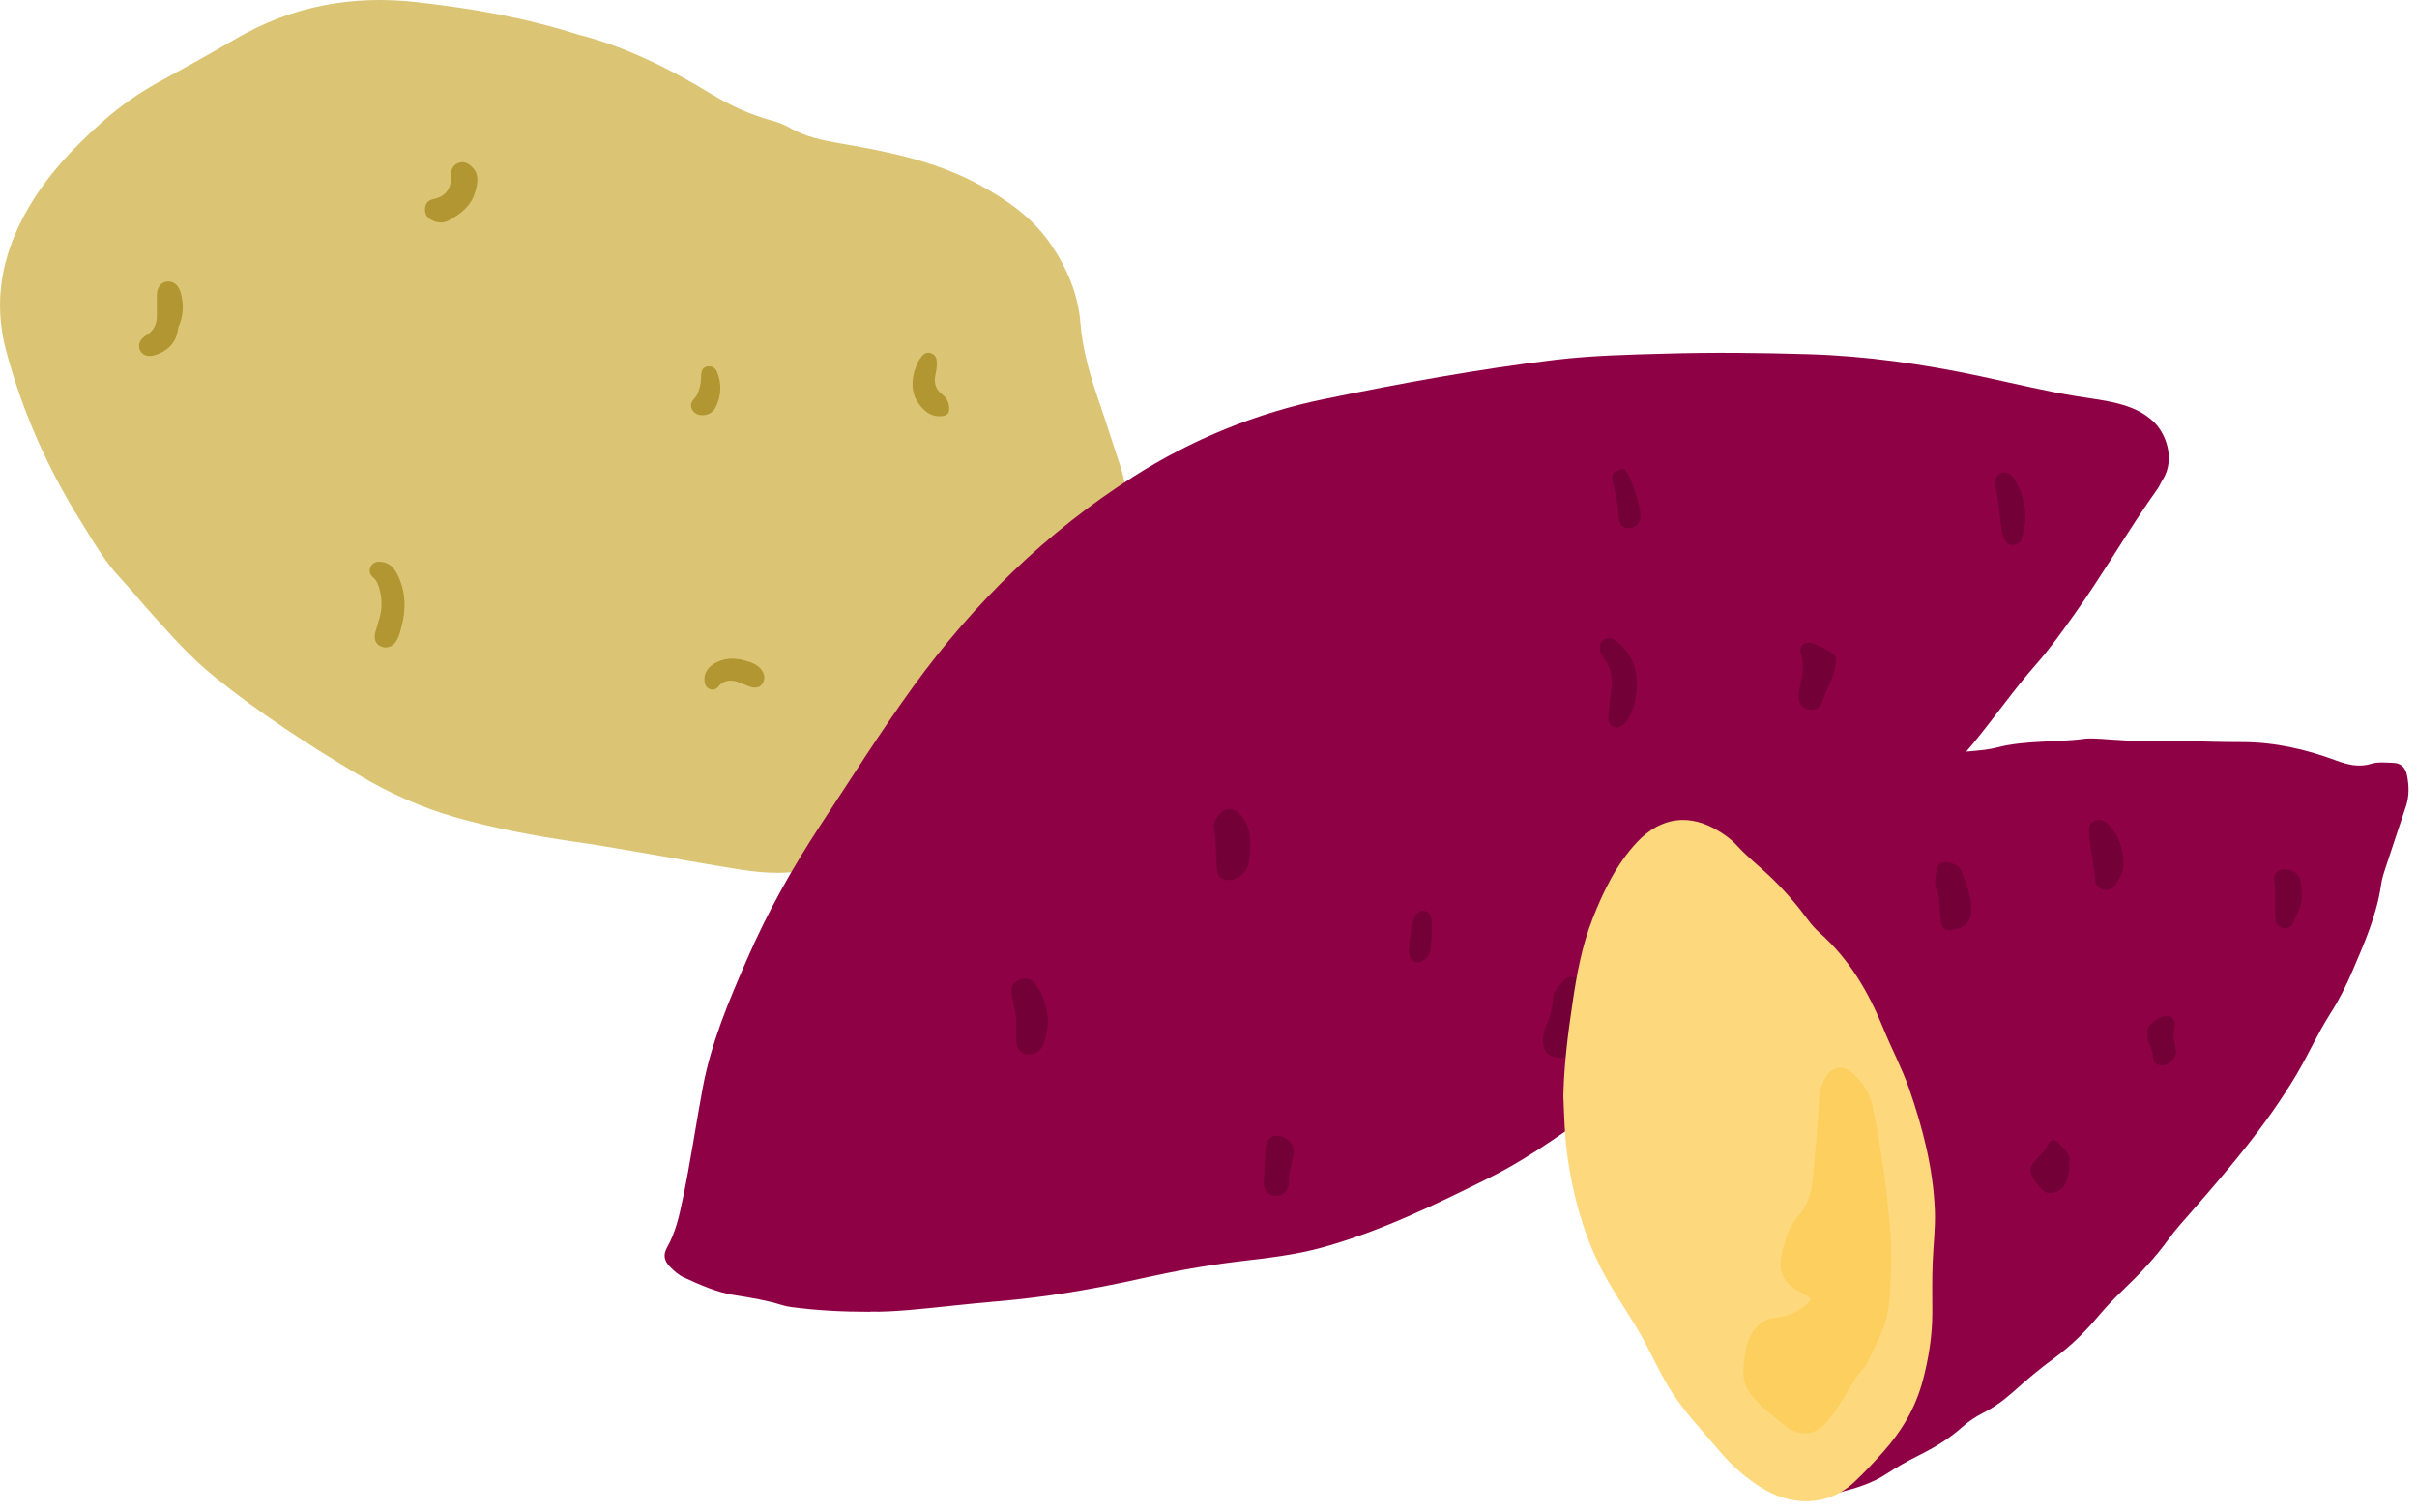
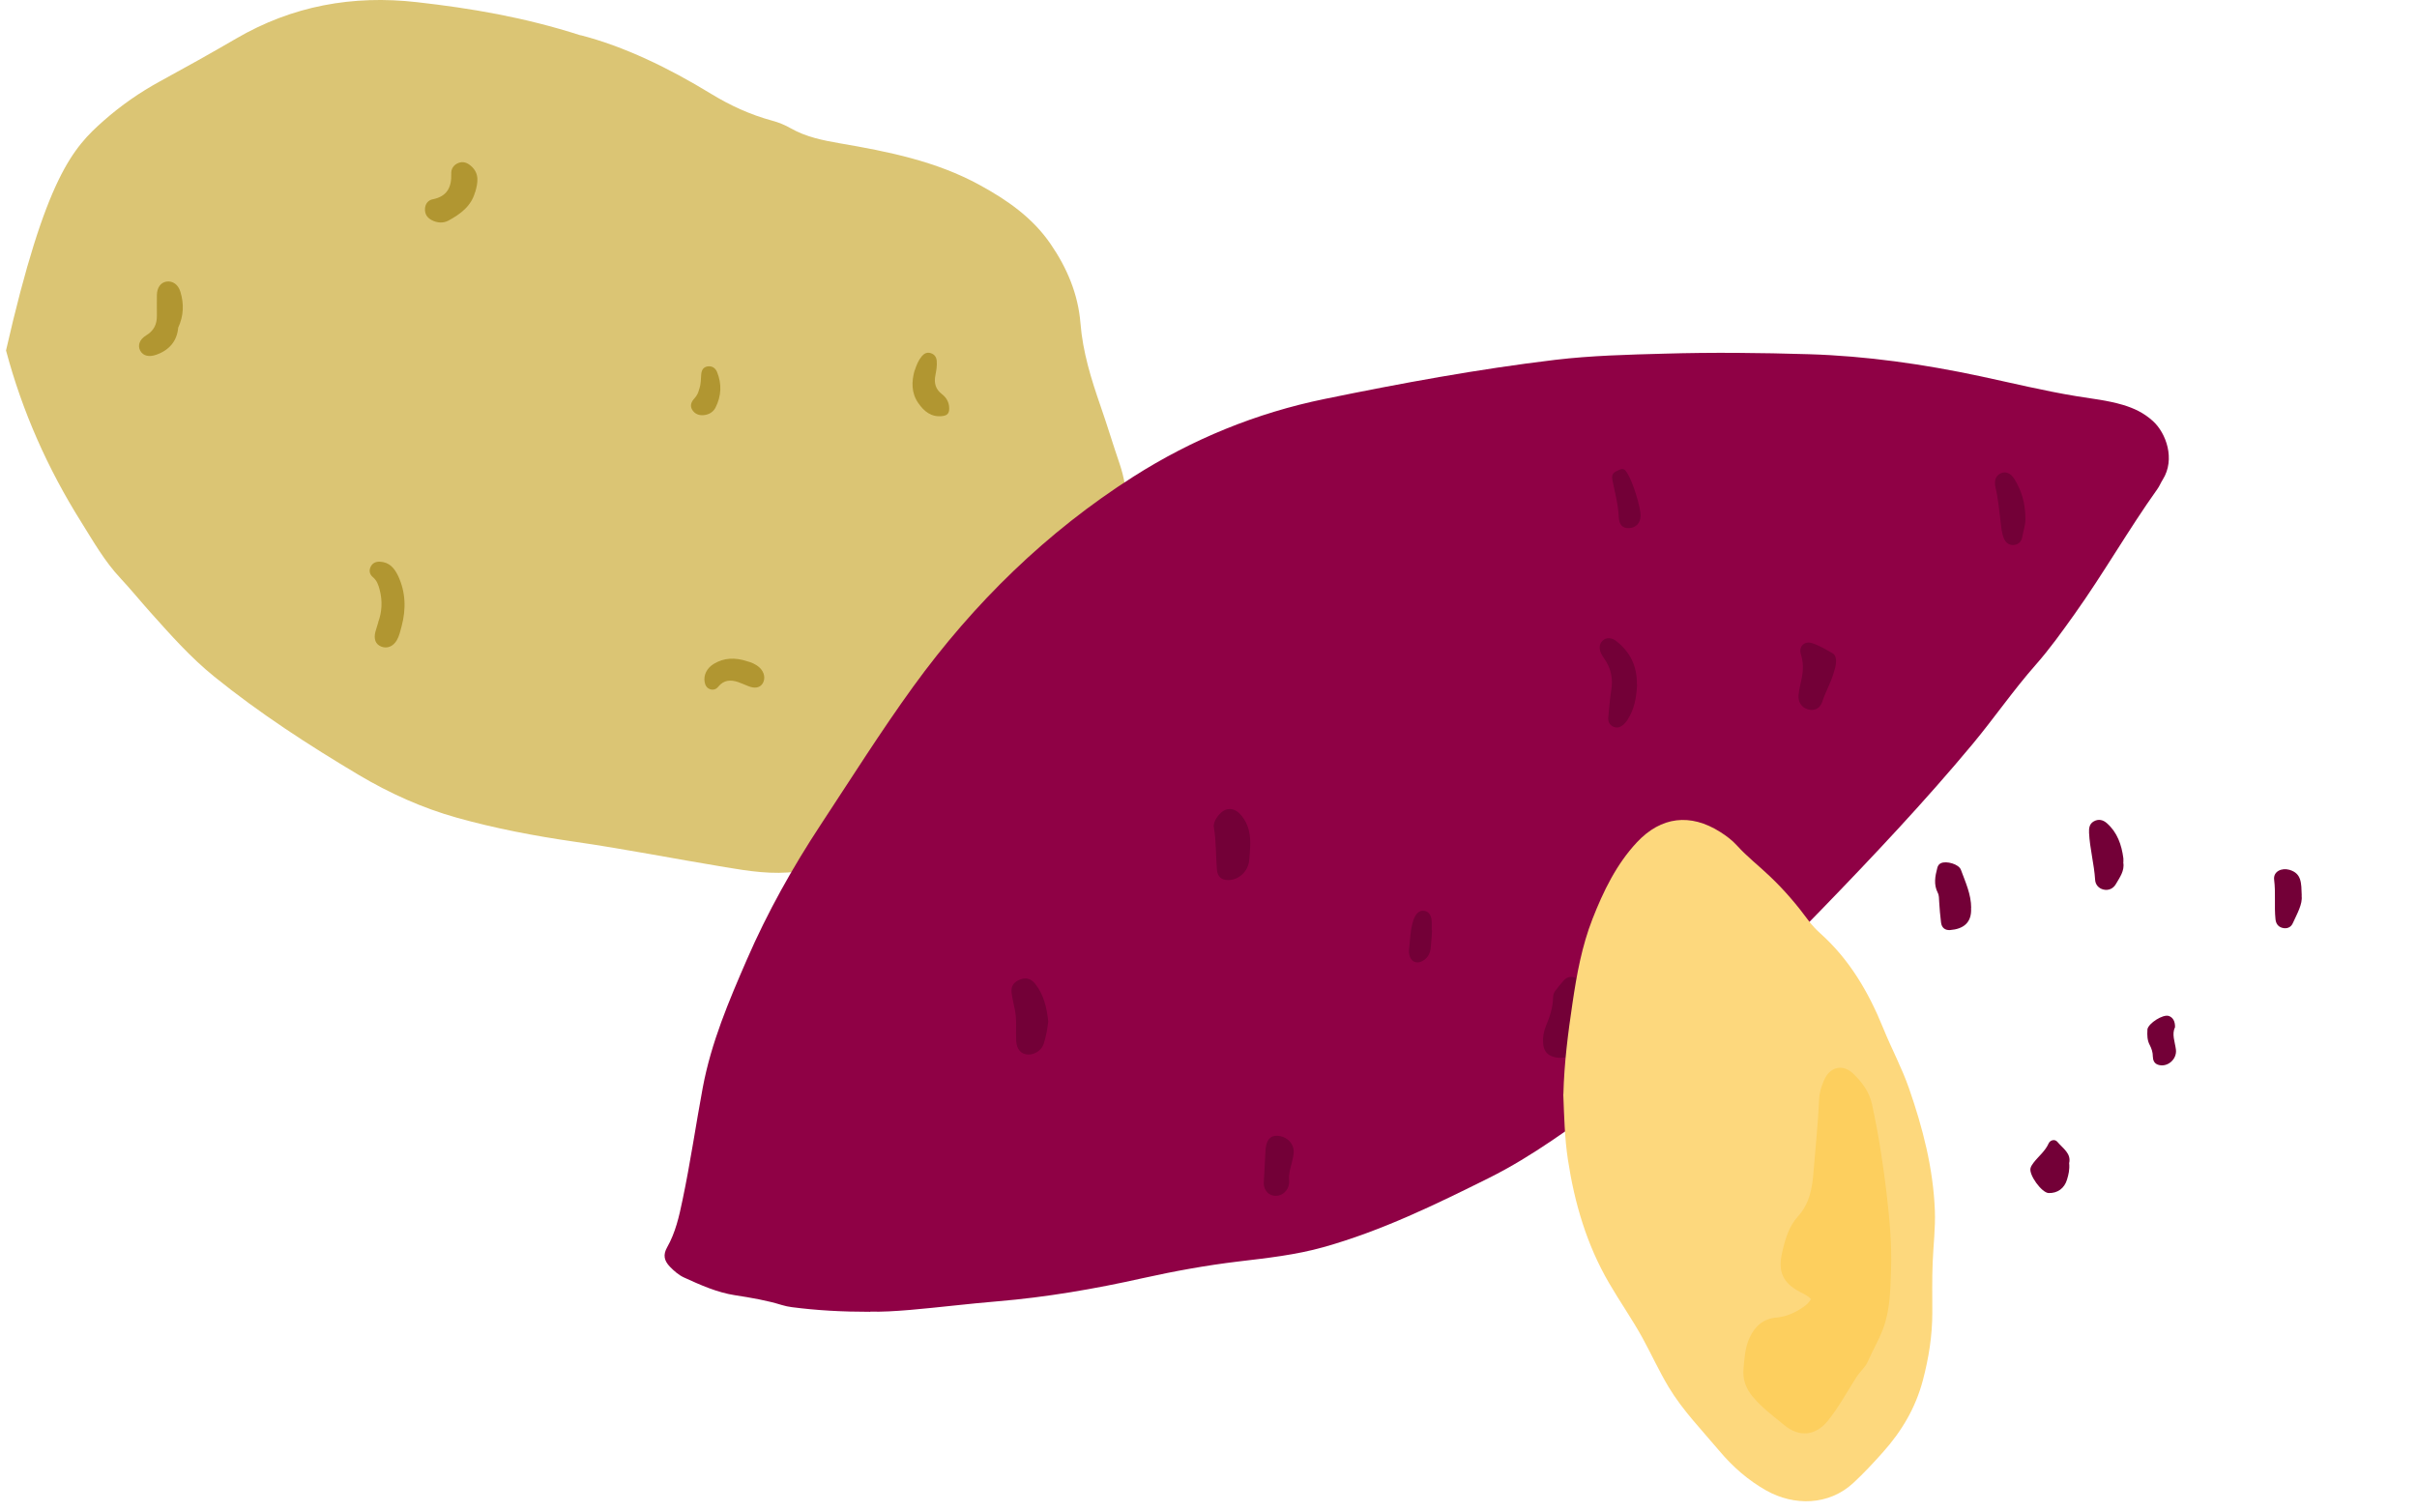
<svg xmlns="http://www.w3.org/2000/svg" width="219" height="137" viewBox="0 0 219 137" fill="none">
-   <path d="M52.596 3.185C56.546 4.205 60.577 6.145 64.436 8.505C66.156 9.555 67.987 10.395 69.936 10.925C70.546 11.085 71.126 11.325 71.666 11.635C73.046 12.415 74.546 12.715 76.096 12.985C80.476 13.735 84.837 14.605 88.787 16.775C91.257 18.125 93.556 19.715 95.197 22.115C96.686 24.285 97.686 26.655 97.897 29.275C98.106 31.905 98.876 34.365 99.726 36.815C100.326 38.535 100.846 40.275 101.436 41.995C102.336 44.615 102.236 47.245 101.546 49.885C100.276 54.715 97.926 59.025 95.236 63.185C93.846 65.335 92.416 67.455 90.906 69.525C89.067 72.035 86.796 74.035 84.106 75.625C81.446 77.205 78.556 77.925 75.576 78.445C74.457 78.635 73.336 78.815 72.206 78.975C70.016 79.275 67.856 78.935 65.706 78.575C61.146 77.825 56.606 76.925 52.026 76.265C48.437 75.745 44.897 75.075 41.397 74.095C38.256 73.215 35.316 71.885 32.516 70.225C27.966 67.515 23.537 64.645 19.407 61.305C17.267 59.575 15.466 57.535 13.646 55.505C12.726 54.475 11.847 53.395 10.906 52.385C9.476 50.865 8.456 49.055 7.366 47.315C4.326 42.475 2.016 37.285 0.546 31.755C-0.624 27.365 0.136 23.225 2.336 19.255C4.146 15.995 6.636 13.375 9.396 10.935C10.976 9.545 12.656 8.375 14.506 7.365C16.816 6.105 19.116 4.825 21.396 3.495C26.486 0.525 31.976 -0.465 37.766 0.195C42.646 0.745 47.486 1.555 52.616 3.205L52.596 3.185Z" fill="#DBC574" />
+   <path d="M52.596 3.185C56.546 4.205 60.577 6.145 64.436 8.505C66.156 9.555 67.987 10.395 69.936 10.925C70.546 11.085 71.126 11.325 71.666 11.635C73.046 12.415 74.546 12.715 76.096 12.985C80.476 13.735 84.837 14.605 88.787 16.775C91.257 18.125 93.556 19.715 95.197 22.115C96.686 24.285 97.686 26.655 97.897 29.275C98.106 31.905 98.876 34.365 99.726 36.815C100.326 38.535 100.846 40.275 101.436 41.995C102.336 44.615 102.236 47.245 101.546 49.885C100.276 54.715 97.926 59.025 95.236 63.185C93.846 65.335 92.416 67.455 90.906 69.525C89.067 72.035 86.796 74.035 84.106 75.625C81.446 77.205 78.556 77.925 75.576 78.445C74.457 78.635 73.336 78.815 72.206 78.975C70.016 79.275 67.856 78.935 65.706 78.575C61.146 77.825 56.606 76.925 52.026 76.265C48.437 75.745 44.897 75.075 41.397 74.095C38.256 73.215 35.316 71.885 32.516 70.225C27.966 67.515 23.537 64.645 19.407 61.305C17.267 59.575 15.466 57.535 13.646 55.505C12.726 54.475 11.847 53.395 10.906 52.385C9.476 50.865 8.456 49.055 7.366 47.315C4.326 42.475 2.016 37.285 0.546 31.755C4.146 15.995 6.636 13.375 9.396 10.935C10.976 9.545 12.656 8.375 14.506 7.365C16.816 6.105 19.116 4.825 21.396 3.495C26.486 0.525 31.976 -0.465 37.766 0.195C42.646 0.745 47.486 1.555 52.616 3.205L52.596 3.185Z" fill="#DBC574" />
  <path d="M34.265 56.386C34.605 55.476 34.675 54.456 34.395 53.416C34.285 52.996 34.145 52.596 33.785 52.296C33.495 52.056 33.415 51.716 33.575 51.376C33.735 51.026 34.035 50.886 34.405 50.896C35.265 50.926 35.725 51.466 36.065 52.166C36.765 53.656 36.805 55.196 36.385 56.766C36.275 57.186 36.175 57.616 35.965 57.996C35.635 58.576 35.075 58.806 34.535 58.586C34.025 58.376 33.845 57.906 34.015 57.246C34.085 56.986 34.165 56.736 34.275 56.386H34.265Z" fill="#B19631" />
  <path d="M16.145 29.705C16.035 30.905 15.345 31.725 14.155 32.145C13.505 32.375 12.965 32.255 12.705 31.775C12.455 31.305 12.635 30.765 13.235 30.395C13.935 29.975 14.225 29.395 14.215 28.605C14.205 27.985 14.215 27.355 14.215 26.735C14.225 26.055 14.565 25.595 15.085 25.515C15.645 25.435 16.145 25.775 16.345 26.435C16.675 27.525 16.655 28.605 16.135 29.715L16.145 29.705Z" fill="#B19631" />
  <path d="M43.047 17.406C42.697 18.686 41.717 19.396 40.637 19.986C40.157 20.246 39.597 20.206 39.097 19.936C38.697 19.716 38.477 19.376 38.507 18.916C38.527 18.466 38.807 18.126 39.217 18.056C40.517 17.796 40.927 16.956 40.887 15.746C40.867 15.286 41.107 14.936 41.537 14.766C41.967 14.596 42.347 14.746 42.687 15.046C43.467 15.736 43.297 16.566 43.057 17.416L43.047 17.406Z" fill="#B19631" />
  <path d="M82.876 33.586C83.036 33.086 83.216 32.646 83.526 32.276C83.736 32.026 83.996 31.896 84.326 31.996C84.676 32.106 84.846 32.356 84.876 32.706C84.916 33.146 84.836 33.576 84.756 33.996C84.616 34.686 84.756 35.256 85.336 35.706C85.756 36.026 86.006 36.456 86.006 37.016C86.006 37.426 85.856 37.636 85.426 37.696C84.396 37.836 83.736 37.286 83.206 36.526C82.556 35.596 82.596 34.566 82.866 33.576L82.876 33.586Z" fill="#B19631" />
  <path d="M67.656 59.906C68.086 60.016 68.486 60.186 68.816 60.486C69.256 60.886 69.376 61.486 69.106 61.926C68.856 62.326 68.386 62.416 67.786 62.166C67.486 62.046 67.196 61.916 66.886 61.806C66.206 61.576 65.586 61.606 65.086 62.216C64.896 62.456 64.626 62.556 64.326 62.446C64.026 62.336 63.896 62.086 63.846 61.796C63.736 61.166 64.046 60.546 64.656 60.166C65.616 59.576 66.626 59.576 67.666 59.906H67.656Z" fill="#B19631" />
  <path d="M63.365 35.245C63.505 34.825 63.505 34.395 63.535 33.955C63.555 33.585 63.695 33.275 64.095 33.205C64.495 33.135 64.815 33.335 64.965 33.695C65.415 34.785 65.365 35.875 64.835 36.925C64.635 37.325 64.255 37.565 63.785 37.615C63.335 37.665 62.955 37.515 62.715 37.125C62.485 36.735 62.655 36.385 62.925 36.095C63.155 35.845 63.285 35.565 63.355 35.245H63.365Z" fill="#B19631" />
  <path d="M78.875 118.866C76.235 118.866 73.995 118.736 71.755 118.446C71.455 118.406 71.145 118.346 70.855 118.256C69.465 117.826 68.035 117.586 66.605 117.366C64.975 117.116 63.465 116.436 61.975 115.756C61.495 115.536 61.085 115.176 60.705 114.786C60.165 114.226 60.065 113.706 60.445 113.026C61.205 111.686 61.535 110.226 61.845 108.726C62.555 105.356 63.045 101.946 63.675 98.556C64.445 94.446 66.045 90.696 67.675 86.946C69.535 82.666 71.805 78.616 74.365 74.726C77.125 70.536 79.805 66.276 82.745 62.216C88.255 54.616 94.865 48.176 102.685 43.196C108.025 39.796 113.835 37.416 120.045 36.146C126.965 34.726 133.905 33.446 140.915 32.606C144.205 32.216 147.505 32.136 150.815 32.046C155.175 31.916 159.545 31.966 163.905 32.096C169.125 32.256 174.285 32.996 179.405 34.086C182.305 34.706 185.195 35.416 188.125 35.896C189.535 36.126 190.965 36.276 192.345 36.686C193.355 36.986 194.265 37.416 195.075 38.156C196.265 39.236 197.125 41.606 195.965 43.456C195.785 43.736 195.665 44.056 195.475 44.316C192.845 48.006 190.595 51.966 187.965 55.656C186.845 57.226 185.725 58.796 184.455 60.236C182.435 62.526 180.705 65.046 178.755 67.396C174.375 72.656 169.685 77.626 164.935 82.526C161.235 86.336 157.485 90.086 153.375 93.426C150.915 95.426 148.635 97.656 146.055 99.496C142.445 102.076 138.895 104.756 134.915 106.736C130.055 109.156 125.165 111.536 119.925 113.006C117.405 113.716 114.805 113.996 112.215 114.306C109.285 114.656 106.385 115.186 103.505 115.826C99.175 116.796 94.805 117.546 90.385 117.916C87.735 118.136 85.095 118.466 82.455 118.696C81.135 118.806 79.805 118.886 78.865 118.846L78.875 118.866Z" fill="#8F0145" />
  <path d="M144.135 91.755C144.165 92.715 144.055 93.635 143.685 94.535C143.235 95.625 141.585 96.135 140.565 95.695C140.095 95.495 139.865 95.095 139.825 94.585C139.775 94.035 139.855 93.505 140.065 92.995C140.415 92.155 140.705 91.295 140.725 90.365C140.725 90.145 140.795 89.945 140.925 89.775C141.175 89.445 141.435 89.125 141.715 88.815C142.045 88.455 142.515 88.425 142.985 88.715C143.635 89.115 143.935 89.755 144.045 90.495C144.105 90.905 144.105 91.335 144.135 91.755Z" fill="#730037" />
  <path d="M94.976 92.596C94.906 93.246 94.776 93.915 94.576 94.566C94.386 95.165 93.776 95.555 93.196 95.555C92.536 95.555 92.116 95.096 92.076 94.326C92.026 93.385 92.146 92.436 91.956 91.496C91.866 91.046 91.756 90.606 91.686 90.156C91.566 89.456 91.746 89.085 92.296 88.816C92.866 88.535 93.386 88.626 93.806 89.156C94.586 90.145 94.856 91.335 94.986 92.606L94.976 92.596Z" fill="#730037" />
  <path d="M113.275 76.726C113.245 77.146 113.235 77.566 113.185 77.986C113.085 78.966 112.235 79.746 111.285 79.746C110.675 79.746 110.325 79.446 110.265 78.816C110.155 77.526 110.205 76.226 109.985 74.946C109.895 74.416 110.515 73.586 111.025 73.386C111.535 73.186 112.055 73.366 112.505 73.926C113.175 74.746 113.325 75.706 113.275 76.746V76.726Z" fill="#730037" />
  <path d="M148.336 62.026C148.286 62.906 148.176 63.906 147.696 64.826C147.546 65.106 147.396 65.376 147.166 65.596C146.886 65.866 146.576 66.016 146.196 65.856C145.806 65.686 145.686 65.356 145.726 64.956C145.806 64.136 145.866 63.316 145.996 62.506C146.166 61.466 145.956 60.526 145.356 59.676C145.286 59.576 145.216 59.476 145.156 59.366C144.856 58.846 144.876 58.386 145.196 58.066C145.526 57.736 146.026 57.746 146.496 58.126C147.676 59.076 148.336 60.306 148.316 62.016L148.336 62.026Z" fill="#730037" />
  <path d="M166.356 59.966C166.356 60.336 166.236 60.686 166.126 61.036C165.866 61.916 165.396 62.706 165.116 63.586C164.916 64.216 164.356 64.446 163.806 64.276C163.216 64.096 162.906 63.606 162.966 62.946C163.056 62.096 163.376 61.286 163.356 60.416C163.356 60.006 163.276 59.616 163.166 59.236C162.976 58.616 163.466 58.086 164.106 58.256C164.796 58.446 165.406 58.836 166.036 59.186C166.306 59.336 166.366 59.656 166.366 59.966H166.356Z" fill="#730037" />
  <path d="M183.515 46.885C183.565 47.465 183.335 48.045 183.235 48.645C183.165 49.085 182.875 49.365 182.435 49.385C182.015 49.405 181.725 49.165 181.565 48.775C181.355 48.255 181.325 47.685 181.255 47.135C181.135 46.125 181.035 45.125 180.805 44.135C180.665 43.525 180.855 43.085 181.285 42.885C181.735 42.685 182.185 42.865 182.525 43.415C183.165 44.455 183.505 45.595 183.515 46.885Z" fill="#730037" />
  <path d="M114.506 107.225C114.566 106.075 114.616 105.145 114.666 104.225C114.716 103.345 115.086 102.875 115.736 102.915C116.626 102.965 117.276 103.645 117.216 104.465C117.196 104.745 117.126 105.015 117.066 105.285C116.926 105.845 116.746 106.365 116.806 106.975C116.866 107.655 116.376 108.245 115.826 108.335C115.046 108.465 114.516 107.925 114.506 107.225Z" fill="#730037" />
  <path d="M148.645 46.756C148.645 47.396 148.215 47.836 147.585 47.856C147.015 47.866 146.705 47.556 146.675 46.846C146.625 45.696 146.315 44.606 146.095 43.486C145.975 42.866 146.305 42.766 146.715 42.576C147.155 42.366 147.295 42.636 147.475 42.926C147.975 43.736 148.655 45.956 148.655 46.756H148.645Z" fill="#730037" />
  <path d="M129.756 84.305C129.716 84.825 129.696 85.355 129.636 85.875C129.586 86.415 129.346 86.845 128.856 87.095C128.326 87.375 127.816 87.115 127.696 86.515C127.666 86.375 127.656 86.235 127.666 86.095C127.776 85.185 127.766 84.265 128.066 83.385C128.276 82.765 128.616 82.455 129.066 82.535C129.496 82.615 129.726 82.975 129.726 83.625C129.726 83.855 129.726 84.075 129.726 84.305H129.746H129.756Z" fill="#730037" />
-   <path d="M188.994 66.925C189.934 66.875 190.865 67.005 191.805 67.045C192.295 67.065 192.795 67.125 193.285 67.115C196.575 67.055 199.865 67.245 203.145 67.245C206.085 67.245 208.925 67.885 211.685 68.915C212.685 69.285 213.725 69.555 214.825 69.215C215.475 69.015 216.184 69.105 216.864 69.125C217.524 69.145 217.954 69.535 218.094 70.245C218.284 71.185 218.305 72.125 218.005 73.045C217.385 74.905 216.775 76.765 216.155 78.615C215.985 79.125 215.814 79.645 215.744 80.185C215.344 82.925 214.255 85.415 213.175 87.925C212.595 89.295 211.935 90.615 211.135 91.865C210.015 93.615 209.175 95.515 208.125 97.295C205.405 101.885 201.974 105.895 198.494 109.875C197.824 110.645 197.135 111.395 196.535 112.225C195.265 113.995 193.764 115.555 192.204 117.045C191.444 117.775 190.725 118.545 190.045 119.355C188.875 120.735 187.595 121.995 186.145 123.055C184.835 124.005 183.605 125.055 182.395 126.135C181.555 126.885 180.655 127.535 179.655 128.045C178.985 128.385 178.345 128.815 177.785 129.315C176.595 130.385 175.245 131.185 173.825 131.895C172.815 132.395 171.825 132.965 170.875 133.585C169.595 134.425 168.184 134.835 166.744 135.215C166.164 135.365 165.635 135.215 165.125 134.915C164.505 134.535 163.975 134.035 163.515 133.465C162.195 131.795 160.884 130.115 159.594 128.405C157.254 125.315 156.105 121.705 155.295 117.945C154.695 115.175 154.394 112.385 154.234 109.565C154.064 106.585 153.625 103.645 153.045 100.725C152.525 98.125 152.395 95.485 152.155 92.845C152.045 91.575 151.935 90.295 151.815 89.025C151.725 88.055 151.464 87.135 151.084 86.245C150.474 84.835 149.955 83.385 149.405 81.955C149.105 81.185 148.925 80.385 148.825 79.565C148.695 78.485 149.025 77.605 149.765 76.855C150.005 76.615 150.255 76.365 150.505 76.125C150.735 75.905 150.904 75.685 150.964 75.345C151.034 74.925 151.364 74.645 151.744 74.515C153.084 74.035 154.304 73.285 155.584 72.685C156.974 72.025 158.505 71.755 160.025 71.525C162.735 71.115 165.495 71.025 168.165 70.335C170.925 69.615 173.734 69.115 176.484 68.385C177.944 67.995 179.485 68.115 180.935 67.735C183.595 67.045 186.325 67.305 189.005 66.925H188.994Z" fill="#8F0145" />
  <path d="M141.655 99.146C141.725 96.356 142.074 93.616 142.484 90.876C142.864 88.296 143.335 85.716 144.285 83.286C145.275 80.756 146.455 78.316 148.315 76.326C150.515 73.976 153.165 73.676 155.865 75.386C156.415 75.736 156.945 76.126 157.385 76.616C158.305 77.636 159.385 78.466 160.365 79.406C161.655 80.626 162.815 81.986 163.875 83.426C164.185 83.846 164.545 84.226 164.925 84.566C167.565 86.926 169.305 89.886 170.635 93.166C171.375 94.996 172.314 96.736 172.964 98.596C174.214 102.186 175.165 105.846 175.315 109.696C175.375 111.276 175.175 112.836 175.115 114.406C175.055 115.916 175.084 117.416 175.084 118.926C175.084 121.006 174.764 123.036 174.234 125.046C173.574 127.566 172.304 129.696 170.604 131.596C169.754 132.546 168.885 133.486 167.945 134.356C165.705 136.446 162.535 136.466 160.035 135.056C158.405 134.136 157.015 132.926 155.795 131.476C154.215 129.596 152.494 127.836 151.204 125.706C150.334 124.256 149.635 122.716 148.825 121.236C147.885 119.526 146.765 117.936 145.785 116.246C143.775 112.796 142.665 109.026 142.065 105.076C141.765 103.096 141.725 101.106 141.645 99.126L141.655 99.146Z" fill="#FDD87D" />
  <path d="M164.095 117.725C163.775 117.375 163.405 117.235 163.055 117.045C161.555 116.245 161.085 115.235 161.465 113.545C161.735 112.345 162.065 111.155 162.905 110.225C163.965 109.065 164.215 107.635 164.325 106.115C164.495 103.955 164.735 101.795 164.825 99.625C164.855 99.005 165.035 98.415 165.285 97.855C165.815 96.655 166.975 96.385 167.915 97.285C168.715 98.055 169.375 98.925 169.625 100.085C170.205 102.755 170.625 105.455 170.945 108.165C171.205 110.445 171.425 112.735 171.345 115.035C171.275 116.875 171.275 118.715 170.595 120.475C170.215 121.475 169.665 122.385 169.245 123.365C169.025 123.885 168.535 124.275 168.215 124.775C167.365 126.105 166.615 127.505 165.615 128.745C164.515 130.105 163.035 130.255 161.695 129.155C160.685 128.325 159.635 127.555 158.785 126.525C158.175 125.785 157.885 124.975 157.975 124.015C158.065 123.055 158.115 122.085 158.535 121.195C159.025 120.145 159.795 119.485 160.975 119.385C161.895 119.305 162.715 118.915 163.465 118.385C163.705 118.215 163.915 118.015 164.085 117.725H164.095Z" fill="#FDCF5E" />
  <path d="M178.595 82.275C178.675 83.625 177.875 84.185 176.695 84.275C176.245 84.305 175.935 84.075 175.875 83.595C175.795 82.975 175.745 82.345 175.705 81.715C175.685 81.435 175.705 81.135 175.575 80.895C175.195 80.145 175.335 79.405 175.535 78.645C175.585 78.445 175.685 78.295 175.865 78.215C176.355 77.985 177.485 78.295 177.675 78.815C178.085 79.935 178.605 81.035 178.605 82.275H178.595Z" fill="#730037" />
  <path d="M192.385 78.145C192.525 78.895 192.065 79.505 191.705 80.125C191.475 80.515 191.055 80.715 190.595 80.605C190.155 80.505 189.855 80.155 189.835 79.715C189.745 78.285 189.355 76.895 189.285 75.465C189.265 75.035 189.315 74.655 189.715 74.425C190.145 74.185 190.555 74.285 190.905 74.595C191.845 75.425 192.235 76.545 192.395 77.775C192.405 77.875 192.395 77.985 192.395 78.145H192.385Z" fill="#730037" />
  <path d="M187.485 105.415C187.535 105.985 187.425 106.435 187.295 106.865C187.065 107.675 186.425 108.135 185.615 108.105C184.995 108.075 183.805 106.445 183.985 105.835C184.035 105.655 184.155 105.495 184.265 105.345C184.715 104.765 185.315 104.305 185.625 103.605C185.765 103.295 186.195 103.195 186.415 103.465C186.915 104.065 187.705 104.525 187.475 105.425L187.485 105.415Z" fill="#730037" />
  <path d="M208.546 81.165C208.646 81.915 208.146 82.775 207.746 83.655C207.576 84.045 207.196 84.185 206.796 84.075C206.426 83.975 206.216 83.705 206.176 83.275C206.056 82.095 206.206 80.905 206.056 79.725C205.956 78.965 206.736 78.615 207.436 78.815C208.556 79.145 208.516 80.005 208.556 81.155L208.546 81.165Z" fill="#730037" />
  <path d="M197.075 93.085C196.765 93.706 197.065 94.395 197.155 95.096C197.275 95.996 196.355 96.766 195.525 96.475C195.185 96.356 195.075 96.066 195.065 95.736C195.065 95.356 194.955 95.025 194.785 94.695C194.555 94.275 194.545 93.796 194.575 93.316C194.575 93.296 194.575 93.285 194.575 93.266C194.675 92.716 195.975 91.895 196.495 92.055C196.875 92.175 197.095 92.535 197.075 93.096V93.085Z" fill="#730037" />
</svg>